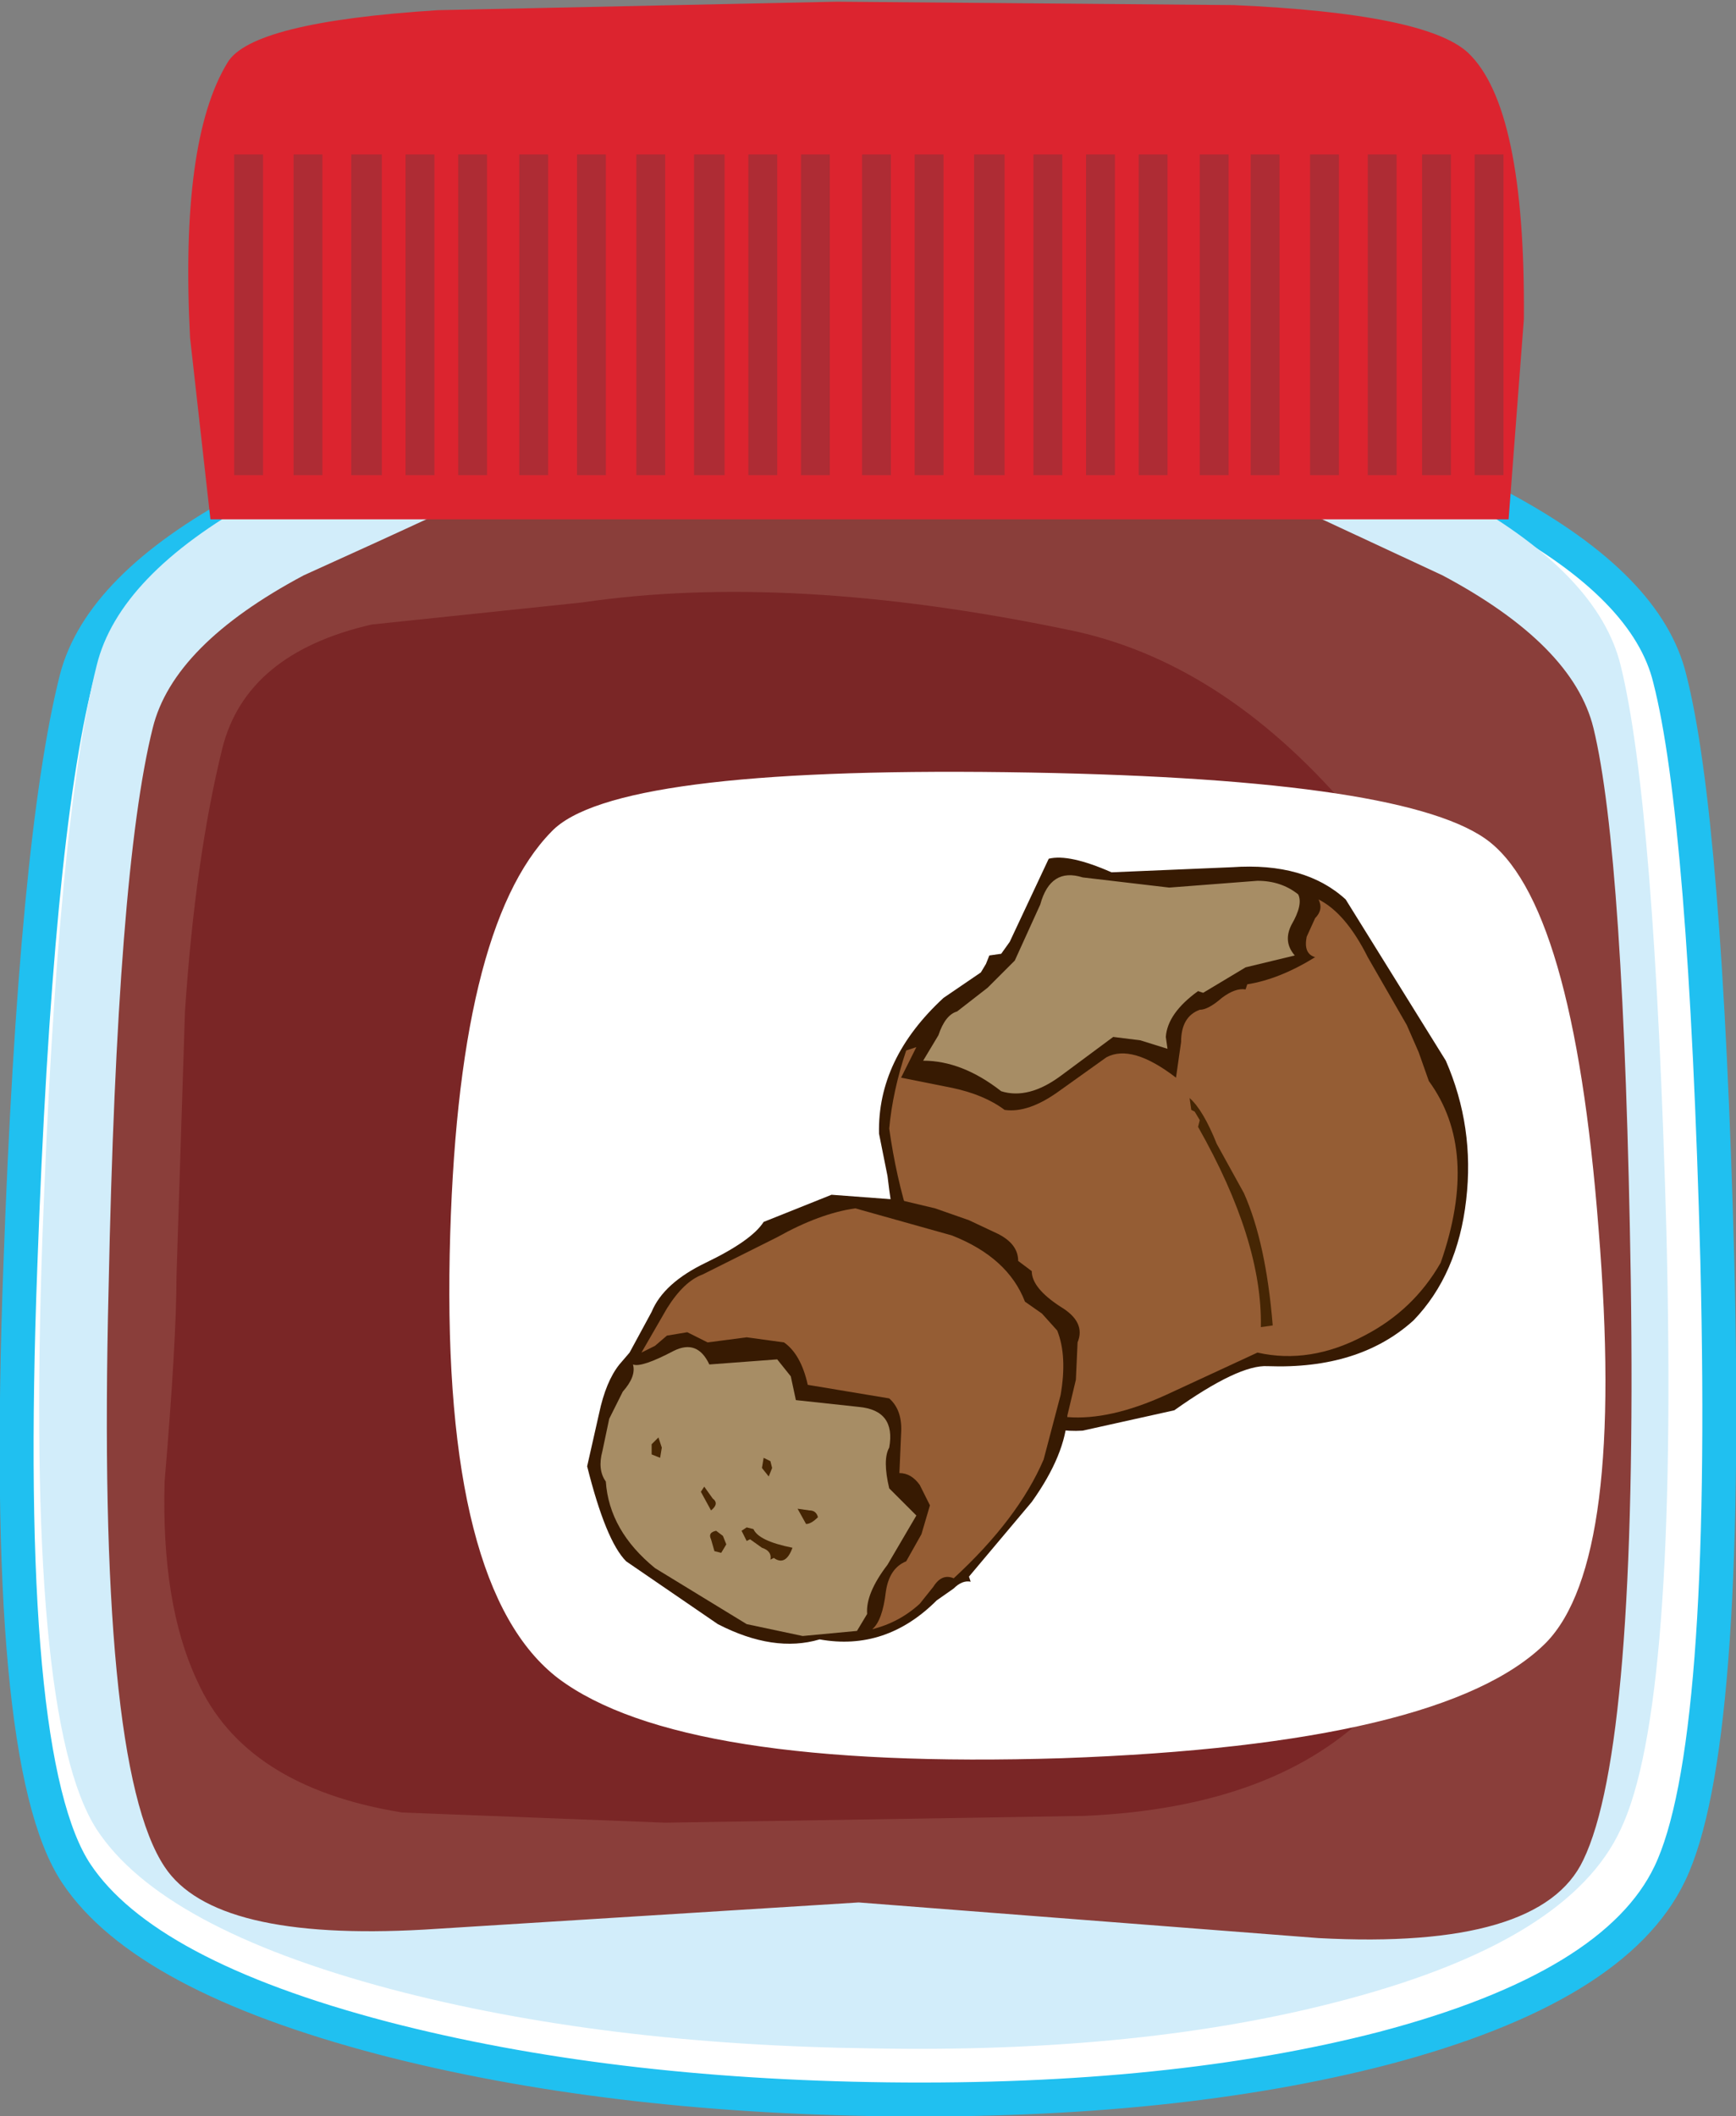
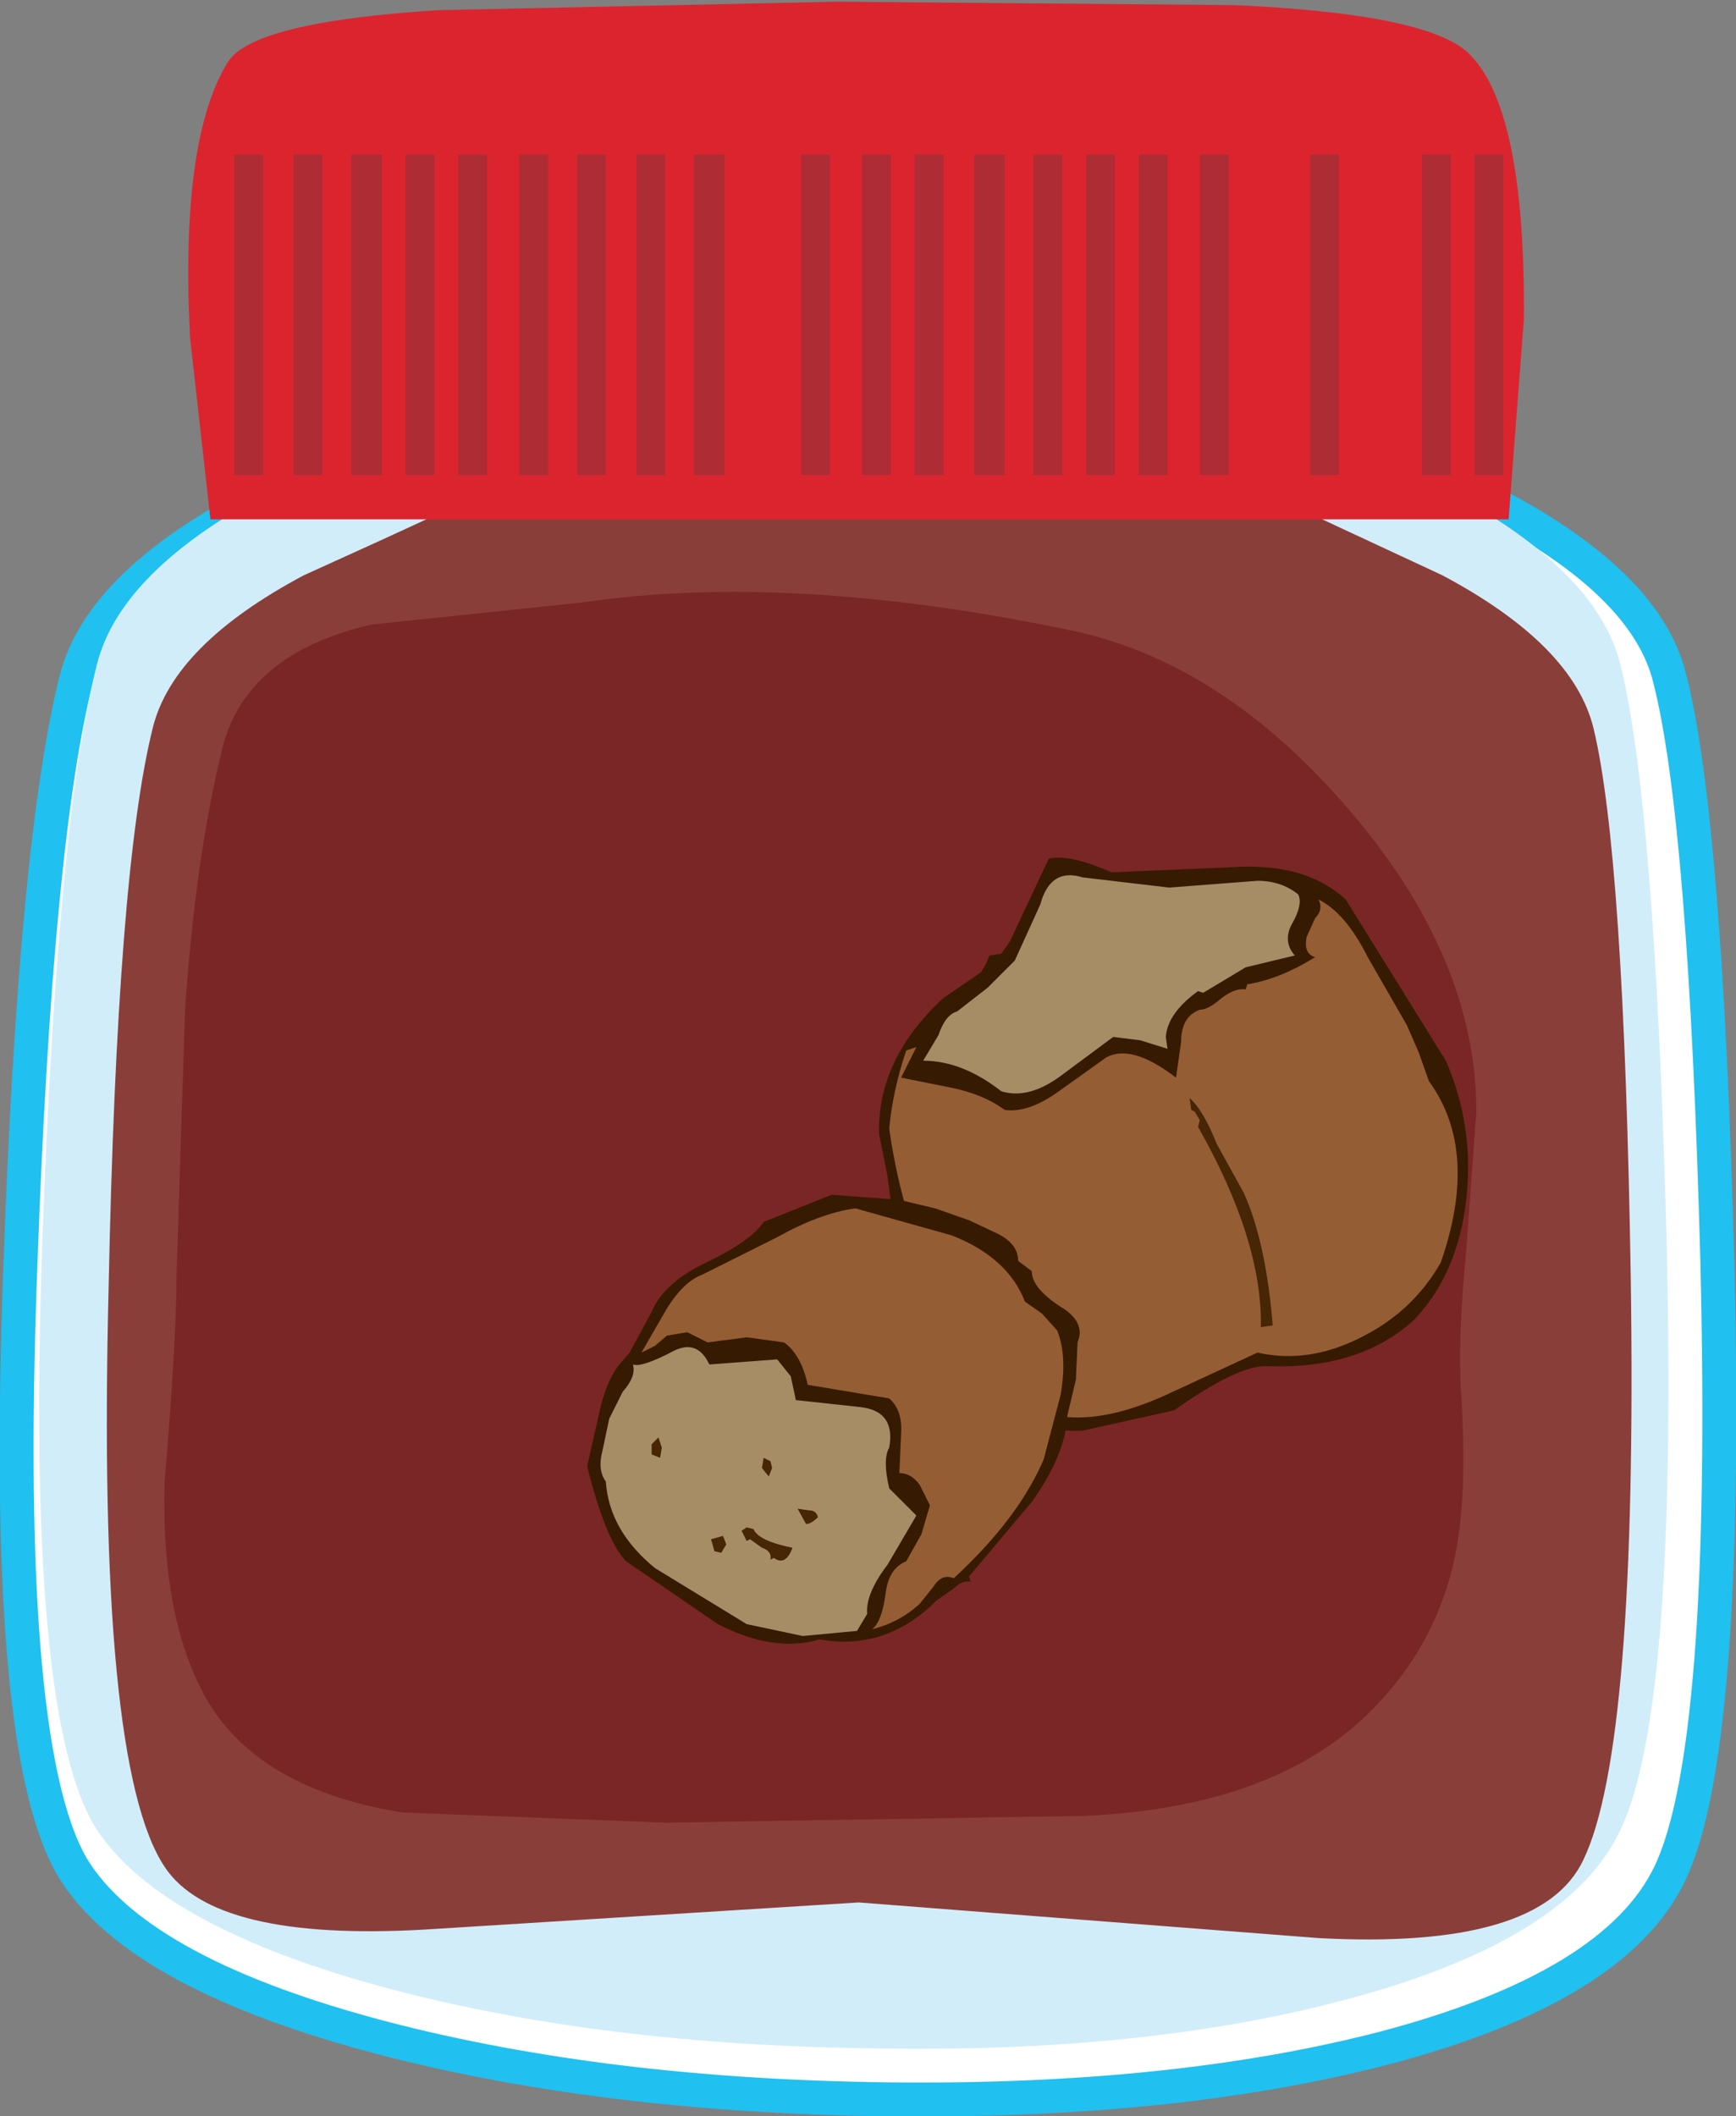
<svg xmlns="http://www.w3.org/2000/svg" height="62.35px" width="51.15px">
  <rect width="100%" height="100%" fill="#808080" stroke="none" />
  <g transform="matrix(1.0, 0.0, 0.0, 1.0, 25.55, 31.15)">
    <path d="M23.65 -11.15 Q24.7 -7.05 25.05 6.0 25.4 20.4 23.65 24.05 22.05 27.4 15.2 29.2 9.0 30.8 0.6 30.7 -7.7 30.6 -14.25 28.9 -21.3 27.05 -23.3 24.05 -25.5 20.75 -24.95 6.15 -24.5 -6.4 -23.3 -11.15 -22.6 -13.85 -18.35 -16.15 -13.2 -18.45 -11.1 -19.5 -10.05 -20.05 -10.35 -23.75 L-10.9 -27.35 11.3 -27.35 10.75 -23.75 Q10.45 -20.05 11.5 -19.5 L18.75 -16.15 Q23.0 -13.85 23.65 -11.15" fill="#ffffff" fill-rule="evenodd" stroke="none" />
    <path d="M23.65 -11.15 Q24.7 -7.05 25.05 6.0 25.4 20.4 23.65 24.05 22.05 27.4 15.2 29.2 9.0 30.8 0.6 30.7 -7.7 30.6 -14.25 28.9 -21.3 27.05 -23.3 24.05 -25.5 20.75 -24.95 6.15 -24.5 -6.4 -23.3 -11.15 -22.6 -13.85 -18.35 -16.15 -13.2 -18.45 -11.1 -19.5 -10.05 -20.05 -10.35 -23.75 L-10.9 -27.35 11.3 -27.35 10.75 -23.75 Q10.45 -20.05 11.5 -19.5 L18.75 -16.15 Q23.0 -13.85 23.65 -11.15 Z" fill="none" stroke="#20c0f0" stroke-linecap="round" stroke-linejoin="round" stroke-width="1.0" />
    <path d="M22.2 -11.55 Q23.2 -7.5 23.55 5.15 23.9 19.2 22.2 22.75 20.7 26.0 14.15 27.75 8.2 29.35 0.15 29.2 -7.8 29.1 -14.05 27.45 -20.8 25.65 -22.7 22.75 -24.8 19.5 -24.3 5.3 -23.85 -7.0 -22.7 -11.55 -22.05 -14.2 -18.0 -16.45 -13.05 -18.65 -11.05 -19.7 -10.05 -20.2 -10.35 -23.8 L-10.85 -27.35 10.4 -27.35 9.9 -23.8 Q9.55 -20.2 10.6 -19.7 12.6 -18.65 17.55 -16.45 21.55 -14.2 22.2 -11.55" fill="#d2edfa" fill-rule="evenodd" stroke="none" />
    <path d="M21.4 -9.7 Q22.3 -6.0 22.5 6.55 22.7 20.35 21.1 23.65 19.85 26.3 13.3 25.95 L-0.25 24.9 -13.05 25.7 Q-19.25 26.05 -20.7 23.85 -22.7 20.85 -22.35 6.8 -22.1 -5.5 -21.05 -9.7 -20.45 -12.15 -16.6 -14.2 -11.95 -16.3 -10.05 -17.25 -9.1 -17.7 -9.35 -21.1 L-9.85 -24.4 10.2 -24.4 9.7 -21.1 Q9.45 -17.7 10.4 -17.25 L16.95 -14.2 Q20.8 -12.15 21.4 -9.7" fill="#8a3e3a" fill-rule="evenodd" stroke="none" />
    <path d="M14.15 -7.35 Q17.95 -2.95 17.95 1.6 L17.65 5.7 Q17.4 8.3 17.5 9.85 17.7 13.0 17.3 14.8 16.75 17.3 14.95 19.15 12.1 22.1 6.4 22.35 L-5.95 22.55 -13.7 22.25 Q-18.35 21.5 -19.75 18.35 -20.8 16.1 -20.7 12.5 -20.35 8.35 -20.35 6.45 L-20.1 -1.35 Q-19.8 -5.85 -19.0 -9.1 -18.3 -11.9 -14.6 -12.75 L-8.4 -13.4 Q-2.3 -14.3 5.9 -12.6 10.4 -11.7 14.15 -7.35" fill="#7a2626" fill-rule="evenodd" stroke="none" />
    <path d="M10.8 -31.0 Q16.45 -30.75 17.7 -29.6 19.4 -28.0 19.35 -21.75 L18.9 -15.85 -19.35 -15.85 -19.95 -21.2 Q-20.25 -27.0 -18.85 -29.3 -18.15 -30.5 -12.65 -30.85 L-0.9 -31.1 10.8 -31.0" fill="#dc242f" fill-rule="evenodd" stroke="none" />
    <path d="M-17.8 -17.15 L-18.65 -17.15 -18.65 -26.6 -17.8 -26.6 -17.8 -17.15" fill="#ae2c34" fill-rule="evenodd" stroke="none" />
    <path d="M-16.05 -17.15 L-16.9 -17.15 -16.9 -26.6 -16.05 -26.6 -16.05 -17.15" fill="#ae2c34" fill-rule="evenodd" stroke="none" />
    <path d="M-14.3 -17.15 L-15.2 -17.15 -15.2 -26.6 -14.3 -26.6 -14.3 -17.15" fill="#ae2c34" fill-rule="evenodd" stroke="none" />
    <path d="M-12.75 -17.15 L-13.6 -17.15 -13.6 -26.6 -12.75 -26.6 -12.75 -17.15" fill="#ae2c34" fill-rule="evenodd" stroke="none" />
    <path d="M-11.2 -17.15 L-12.05 -17.15 -12.05 -26.6 -11.2 -26.6 -11.2 -17.15" fill="#ae2c34" fill-rule="evenodd" stroke="none" />
    <path d="M-9.4 -17.15 L-10.25 -17.15 -10.25 -26.6 -9.4 -26.6 -9.4 -17.15" fill="#ae2c34" fill-rule="evenodd" stroke="none" />
    <path d="M-7.7 -17.15 L-8.55 -17.15 -8.55 -26.6 -7.7 -26.6 -7.7 -17.15" fill="#ae2c34" fill-rule="evenodd" stroke="none" />
    <path d="M-5.95 -17.15 L-6.8 -17.15 -6.8 -26.6 -5.95 -26.6 -5.95 -17.15" fill="#ae2c34" fill-rule="evenodd" stroke="none" />
    <path d="M-4.2 -17.15 L-5.1 -17.15 -5.1 -26.6 -4.2 -26.6 -4.2 -17.15" fill="#ae2c34" fill-rule="evenodd" stroke="none" />
-     <path d="M-2.65 -17.15 L-3.5 -17.15 -3.5 -26.6 -2.65 -26.6 -2.65 -17.15" fill="#ae2c34" fill-rule="evenodd" stroke="none" />
    <path d="M-1.1 -17.15 L-1.95 -17.15 -1.95 -26.6 -1.1 -26.6 -1.1 -17.15" fill="#ae2c34" fill-rule="evenodd" stroke="none" />
    <path d="M0.7 -17.15 L-0.15 -17.15 -0.15 -26.6 0.7 -26.6 0.7 -17.15" fill="#ae2c34" fill-rule="evenodd" stroke="none" />
    <path d="M2.25 -17.15 L1.4 -17.15 1.4 -26.6 2.25 -26.6 2.25 -17.15" fill="#ae2c34" fill-rule="evenodd" stroke="none" />
    <path d="M4.05 -17.15 L3.15 -17.15 3.15 -26.6 4.05 -26.6 4.05 -17.15" fill="#ae2c34" fill-rule="evenodd" stroke="none" />
    <path d="M5.75 -17.15 L4.9 -17.15 4.9 -26.6 5.75 -26.6 5.75 -17.15" fill="#ae2c34" fill-rule="evenodd" stroke="none" />
    <path d="M7.3 -17.15 L6.45 -17.15 6.45 -26.6 7.3 -26.6 7.3 -17.15" fill="#ae2c34" fill-rule="evenodd" stroke="none" />
    <path d="M8.85 -17.15 L8.0 -17.15 8.0 -26.6 8.85 -26.6 8.85 -17.15" fill="#ae2c34" fill-rule="evenodd" stroke="none" />
    <path d="M10.65 -17.15 L9.8 -17.15 9.8 -26.6 10.65 -26.6 10.65 -17.15" fill="#ae2c34" fill-rule="evenodd" stroke="none" />
-     <path d="M12.15 -17.15 L11.3 -17.15 11.3 -26.6 12.15 -26.6 12.15 -17.15" fill="#ae2c34" fill-rule="evenodd" stroke="none" />
    <path d="M13.9 -17.15 L13.05 -17.15 13.05 -26.6 13.9 -26.6 13.9 -17.15" fill="#ae2c34" fill-rule="evenodd" stroke="none" />
-     <path d="M15.6 -17.15 L14.75 -17.15 14.75 -26.6 15.6 -26.6 15.6 -17.15" fill="#ae2c34" fill-rule="evenodd" stroke="none" />
    <path d="M17.2 -17.15 L16.35 -17.15 16.35 -26.6 17.2 -26.6 17.2 -17.15" fill="#ae2c34" fill-rule="evenodd" stroke="none" />
    <path d="M18.75 -17.15 L17.9 -17.15 17.9 -26.6 18.75 -26.6 18.75 -17.15" fill="#ae2c34" fill-rule="evenodd" stroke="none" />
-     <path d="M4.1 -8.4 Q15.6 -8.25 18.2 -6.45 20.8 -4.65 21.55 5.05 22.35 14.85 20.0 17.25 17.0 20.25 5.75 20.65 -5.5 21.0 -9.1 18.3 -12.5 15.7 -12.3 5.8 -12.1 -3.8 -9.3 -6.65 -7.5 -8.55 4.1 -8.4" fill="#ffffff" fill-rule="evenodd" stroke="none" />
    <path d="M7.2 -5.45 L10.75 -5.6 Q12.9 -5.75 14.1 -4.65 L17.05 0.1 Q17.9 2.05 17.65 4.2 17.4 6.4 16.1 7.75 14.5 9.2 11.8 9.1 10.95 9.05 9.05 10.4 L6.35 11.0 Q4.75 11.1 3.9 9.8 2.7 9.0 1.9 7.4 L0.7 4.25 0.65 3.9 0.6 3.5 0.35 2.25 Q0.3 0.05 2.25 -1.75 L3.35 -2.5 3.5 -2.75 3.6 -3.0 3.95 -3.05 4.2 -3.4 5.35 -5.85 Q5.95 -6.0 7.2 -5.45" fill="#371a02" fill-rule="evenodd" stroke="none" />
    <path d="M9.8 -1.4 Q10.05 -1.4 10.45 -1.75 10.85 -2.05 11.15 -2.0 L11.2 -2.15 Q12.15 -2.3 13.2 -2.95 12.85 -3.05 12.95 -3.55 L13.2 -4.1 Q13.45 -4.35 13.3 -4.65 14.1 -4.25 14.75 -2.95 L15.9 -0.95 16.25 -0.15 16.55 0.7 Q18.05 2.75 16.9 6.05 16.1 7.45 14.65 8.2 13.05 9.05 11.5 8.7 L8.8 9.95 Q7.15 10.7 5.9 10.6 3.7 9.75 2.25 7.15 1.05 4.95 0.65 2.1 0.75 1.0 1.15 -0.2 L1.45 -0.3 1.3 0.0 1.0 0.6 2.5 0.9 Q3.45 1.1 4.05 1.55 4.75 1.65 5.65 1.0 L7.05 0.0 Q7.8 -0.4 9.1 0.6 L9.25 -0.45 Q9.25 -1.2 9.8 -1.4" fill="#955d34" fill-rule="evenodd" stroke="none" />
    <path d="M2.65 -1.35 L3.55 -2.05 4.35 -2.85 5.1 -4.5 Q5.4 -5.6 6.35 -5.3 L8.9 -5.0 11.5 -5.2 Q12.2 -5.2 12.7 -4.8 12.85 -4.5 12.5 -3.9 12.25 -3.4 12.6 -3.0 L11.15 -2.65 9.9 -1.9 9.75 -1.95 Q8.85 -1.3 8.8 -0.6 L8.85 -0.25 8.05 -0.5 7.25 -0.6 5.7 0.55 Q4.75 1.25 3.95 1.0 2.8 0.1 1.65 0.1 L2.1 -0.65 Q2.3 -1.25 2.65 -1.35" fill="#a78d65" fill-rule="evenodd" stroke="none" />
    <path d="M11.6 7.95 Q11.65 5.4 9.75 2.05 L9.8 1.85 9.65 1.6 9.55 1.55 9.5 1.2 Q9.9 1.55 10.3 2.55 L11.1 4.0 Q11.75 5.45 11.95 7.9 L11.6 7.95" fill="#462604" fill-rule="evenodd" stroke="none" />
    <path d="M3.85 5.2 Q4.45 5.5 4.45 6.0 L4.85 6.3 Q4.85 6.8 5.7 7.35 6.45 7.8 6.2 8.4 L6.15 9.5 5.9 10.55 Q5.85 11.7 4.85 13.1 L3.0 15.3 3.05 15.45 Q2.8 15.4 2.55 15.65 L2.05 16.0 Q0.55 17.5 -1.4 17.15 -2.75 17.55 -4.4 16.7 L-7.1 14.85 Q-7.7 14.25 -8.25 12.05 L-7.9 10.5 Q-7.7 9.55 -7.3 9.05 L-7.0 8.7 -6.35 7.5 Q-6.0 6.65 -4.75 6.05 -3.4 5.4 -3.05 4.85 L-1.05 4.05 0.95 4.2 2.0 4.45 3.0 4.8 3.85 5.2" fill="#371a02" fill-rule="evenodd" stroke="none" />
    <path d="M5.6 8.05 Q5.9 8.8 5.7 9.95 L5.2 11.85 Q4.45 13.6 2.55 15.35 2.2 15.2 1.95 15.6 L1.55 16.1 Q0.95 16.65 0.15 16.85 0.45 16.6 0.55 15.75 0.65 15.05 1.15 14.85 L1.6 14.05 1.85 13.2 1.55 12.6 Q1.3 12.25 0.95 12.25 L1.0 11.1 Q1.05 10.4 0.65 10.05 L-0.55 9.85 -1.75 9.65 Q-1.95 8.75 -2.45 8.4 L-3.55 8.25 -4.7 8.4 -5.3 8.1 -5.9 8.2 -6.25 8.5 -6.65 8.7 -5.9 7.4 Q-5.4 6.6 -4.85 6.4 L-2.65 5.3 Q-1.4 4.6 -0.35 4.45 L2.5 5.25 Q4.15 5.9 4.65 7.2 L5.15 7.55 5.6 8.05" fill="#955d34" fill-rule="evenodd" stroke="none" />
    <path d="M0.6 14.95 Q-0.05 15.8 0.0 16.4 L-0.3 16.9 -1.9 17.05 -3.55 16.7 -6.25 15.05 Q-7.6 13.95 -7.7 12.5 -7.95 12.15 -7.8 11.6 L-7.6 10.65 -7.2 9.85 Q-6.8 9.4 -6.9 9.05 -6.65 9.15 -5.7 8.65 -5.0 8.3 -4.65 9.05 L-2.65 8.9 -2.25 9.4 -2.1 10.1 -0.25 10.3 Q0.85 10.4 0.65 11.5 0.45 11.85 0.65 12.7 L1.45 13.5 0.6 14.95" fill="#a78d65" fill-rule="evenodd" stroke="none" />
    <path d="M-2.8 12.1 L-2.9 12.35 -3.1 12.1 -3.05 11.8 -2.85 11.9 -2.8 12.1" fill="#462604" fill-rule="evenodd" stroke="none" />
    <path d="M-1.45 13.55 Q-1.65 13.75 -1.8 13.75 L-2.05 13.3 -1.7 13.35 Q-1.5 13.35 -1.45 13.55" fill="#462604" fill-rule="evenodd" stroke="none" />
    <path d="M-6.1 11.8 L-6.35 11.7 -6.35 11.4 -6.15 11.2 -6.05 11.5 -6.1 11.8" fill="#462604" fill-rule="evenodd" stroke="none" />
-     <path d="M-4.6 13.35 L-4.9 12.8 -4.8 12.65 -4.55 13.0 Q-4.35 13.15 -4.6 13.35" fill="#462604" fill-rule="evenodd" stroke="none" />
    <path d="M-3.35 13.9 Q-3.2 14.25 -2.2 14.45 -2.4 15.0 -2.75 14.75 L-2.85 14.8 Q-2.8 14.55 -3.1 14.45 L-3.45 14.2 -3.55 14.25 -3.7 13.95 -3.55 13.85 -3.35 13.9" fill="#462604" fill-rule="evenodd" stroke="none" />
-     <path d="M-4.15 14.35 L-4.3 14.6 -4.5 14.55 -4.6 14.2 Q-4.7 14.0 -4.45 13.95 L-4.25 14.1 -4.15 14.35" fill="#462604" fill-rule="evenodd" stroke="none" />
+     <path d="M-4.15 14.35 L-4.3 14.6 -4.5 14.55 -4.6 14.2 L-4.25 14.1 -4.15 14.35" fill="#462604" fill-rule="evenodd" stroke="none" />
  </g>
</svg>